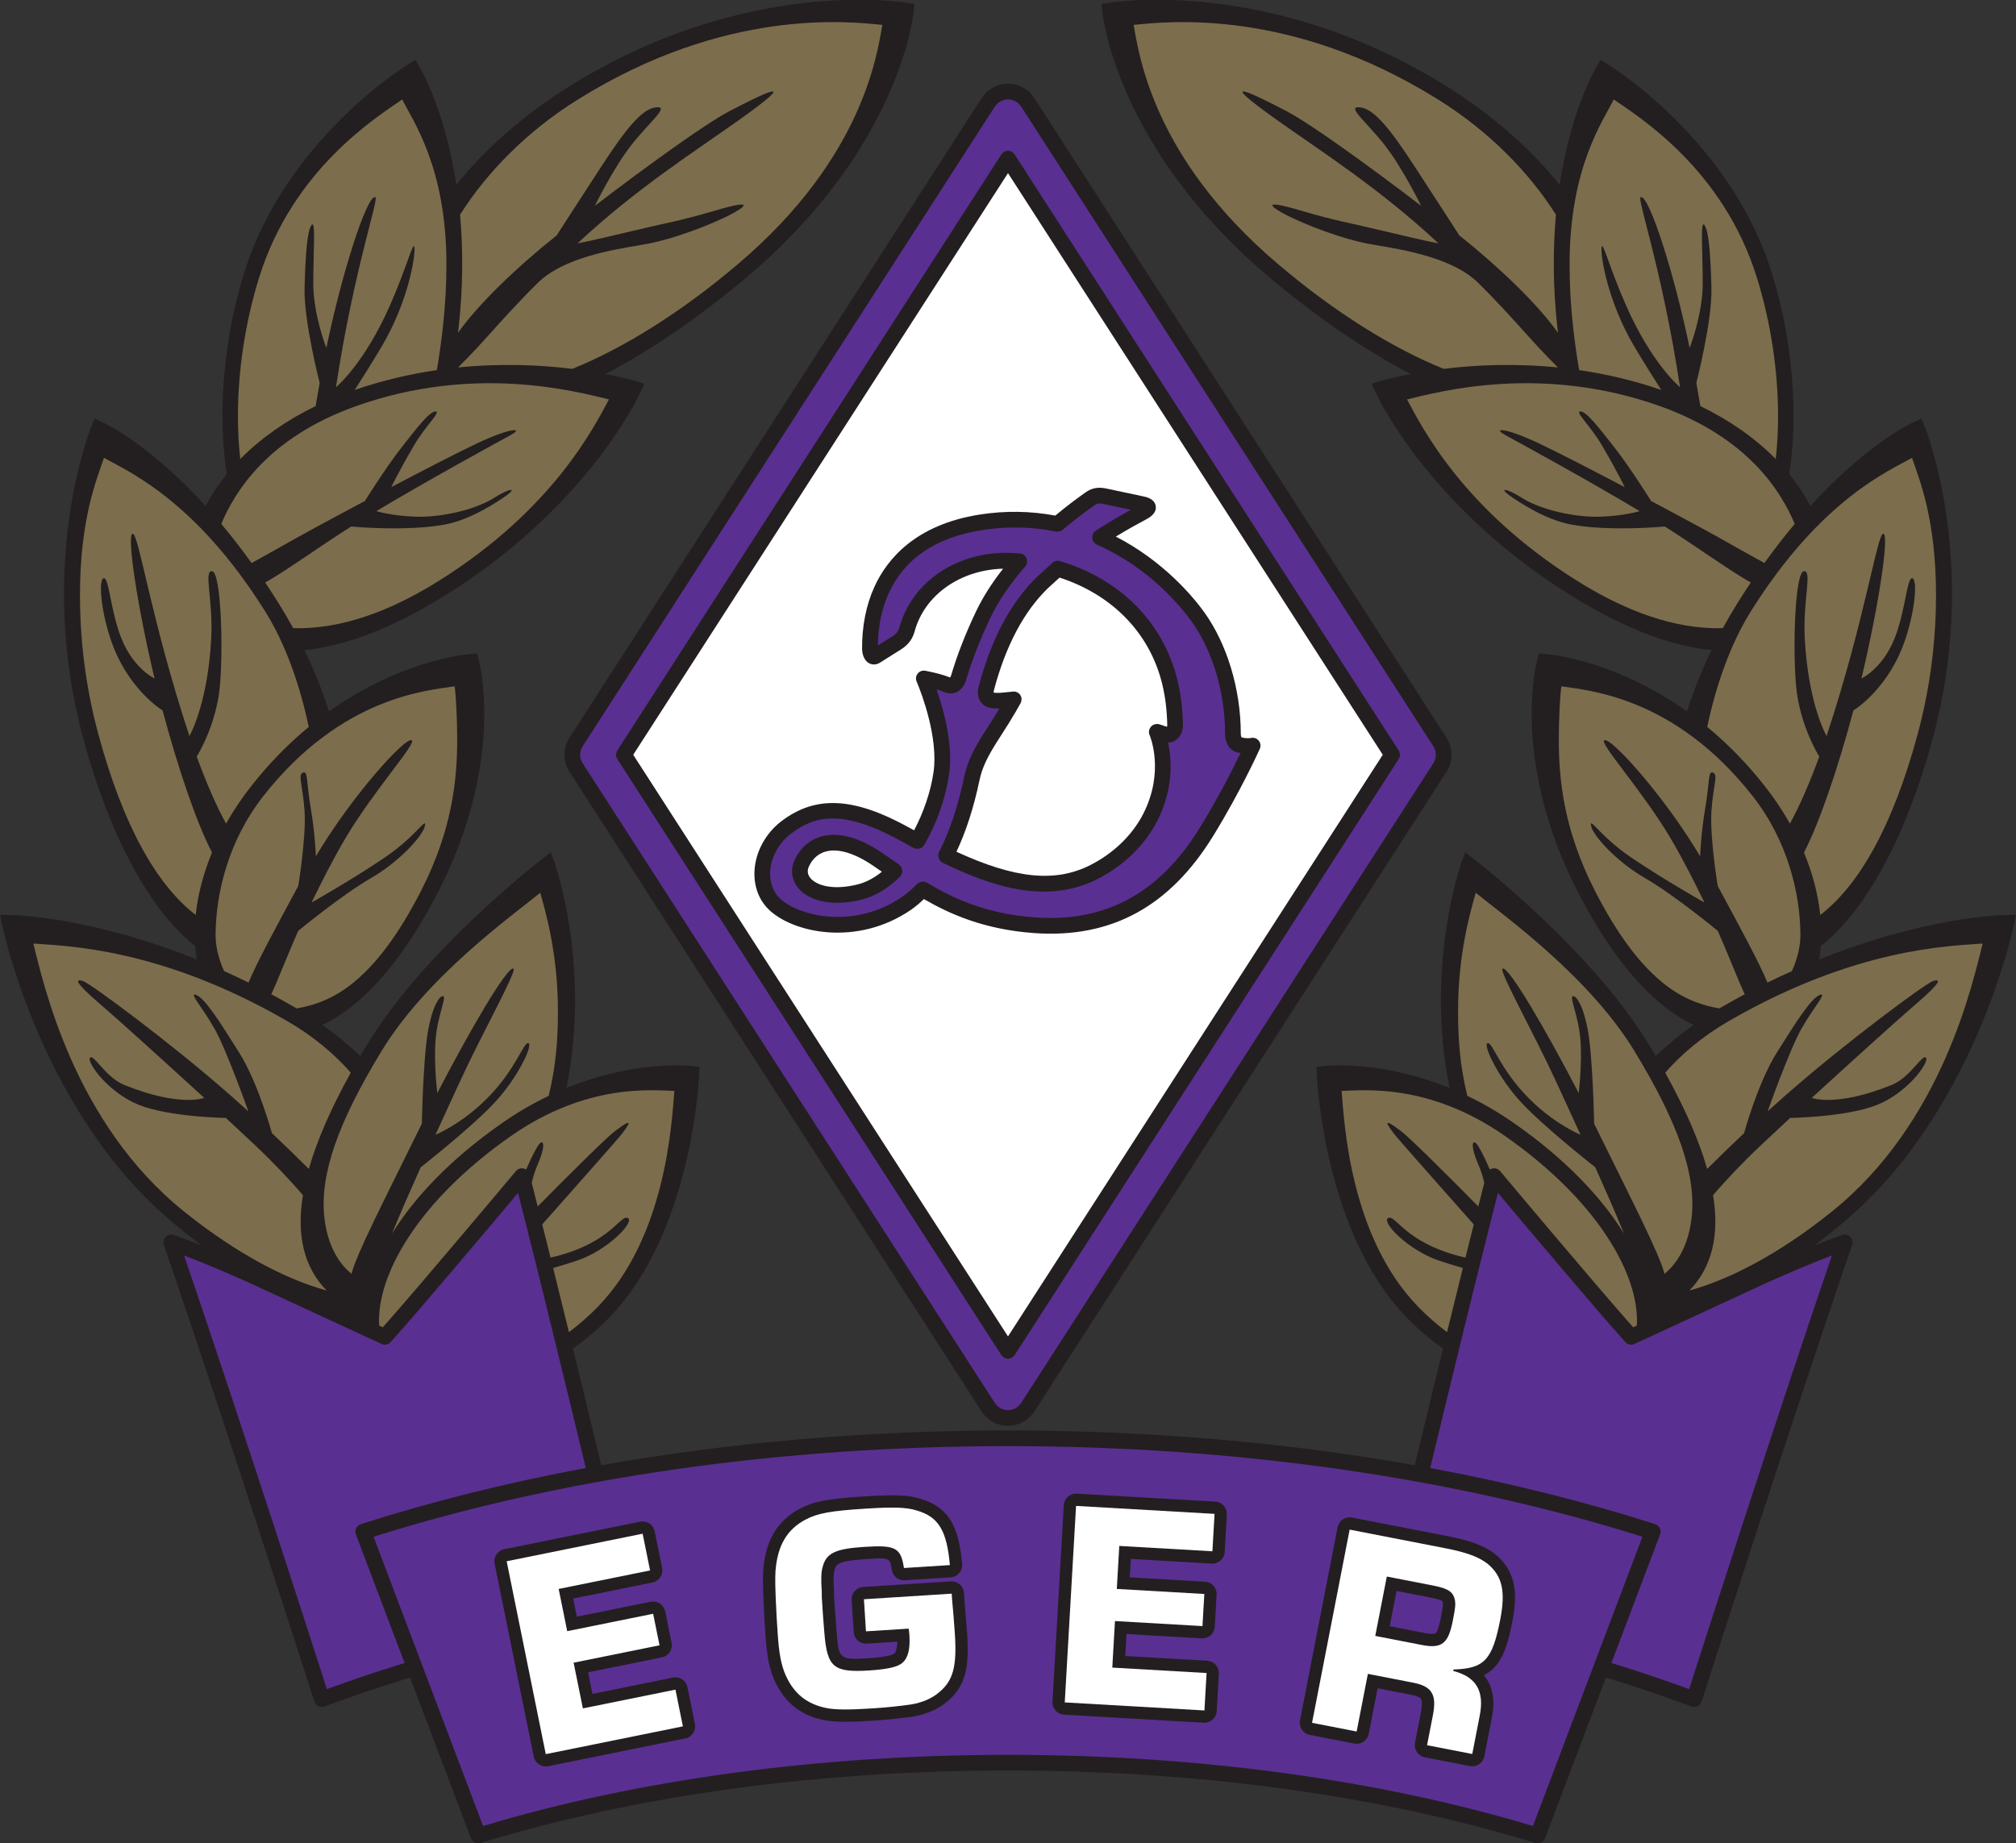
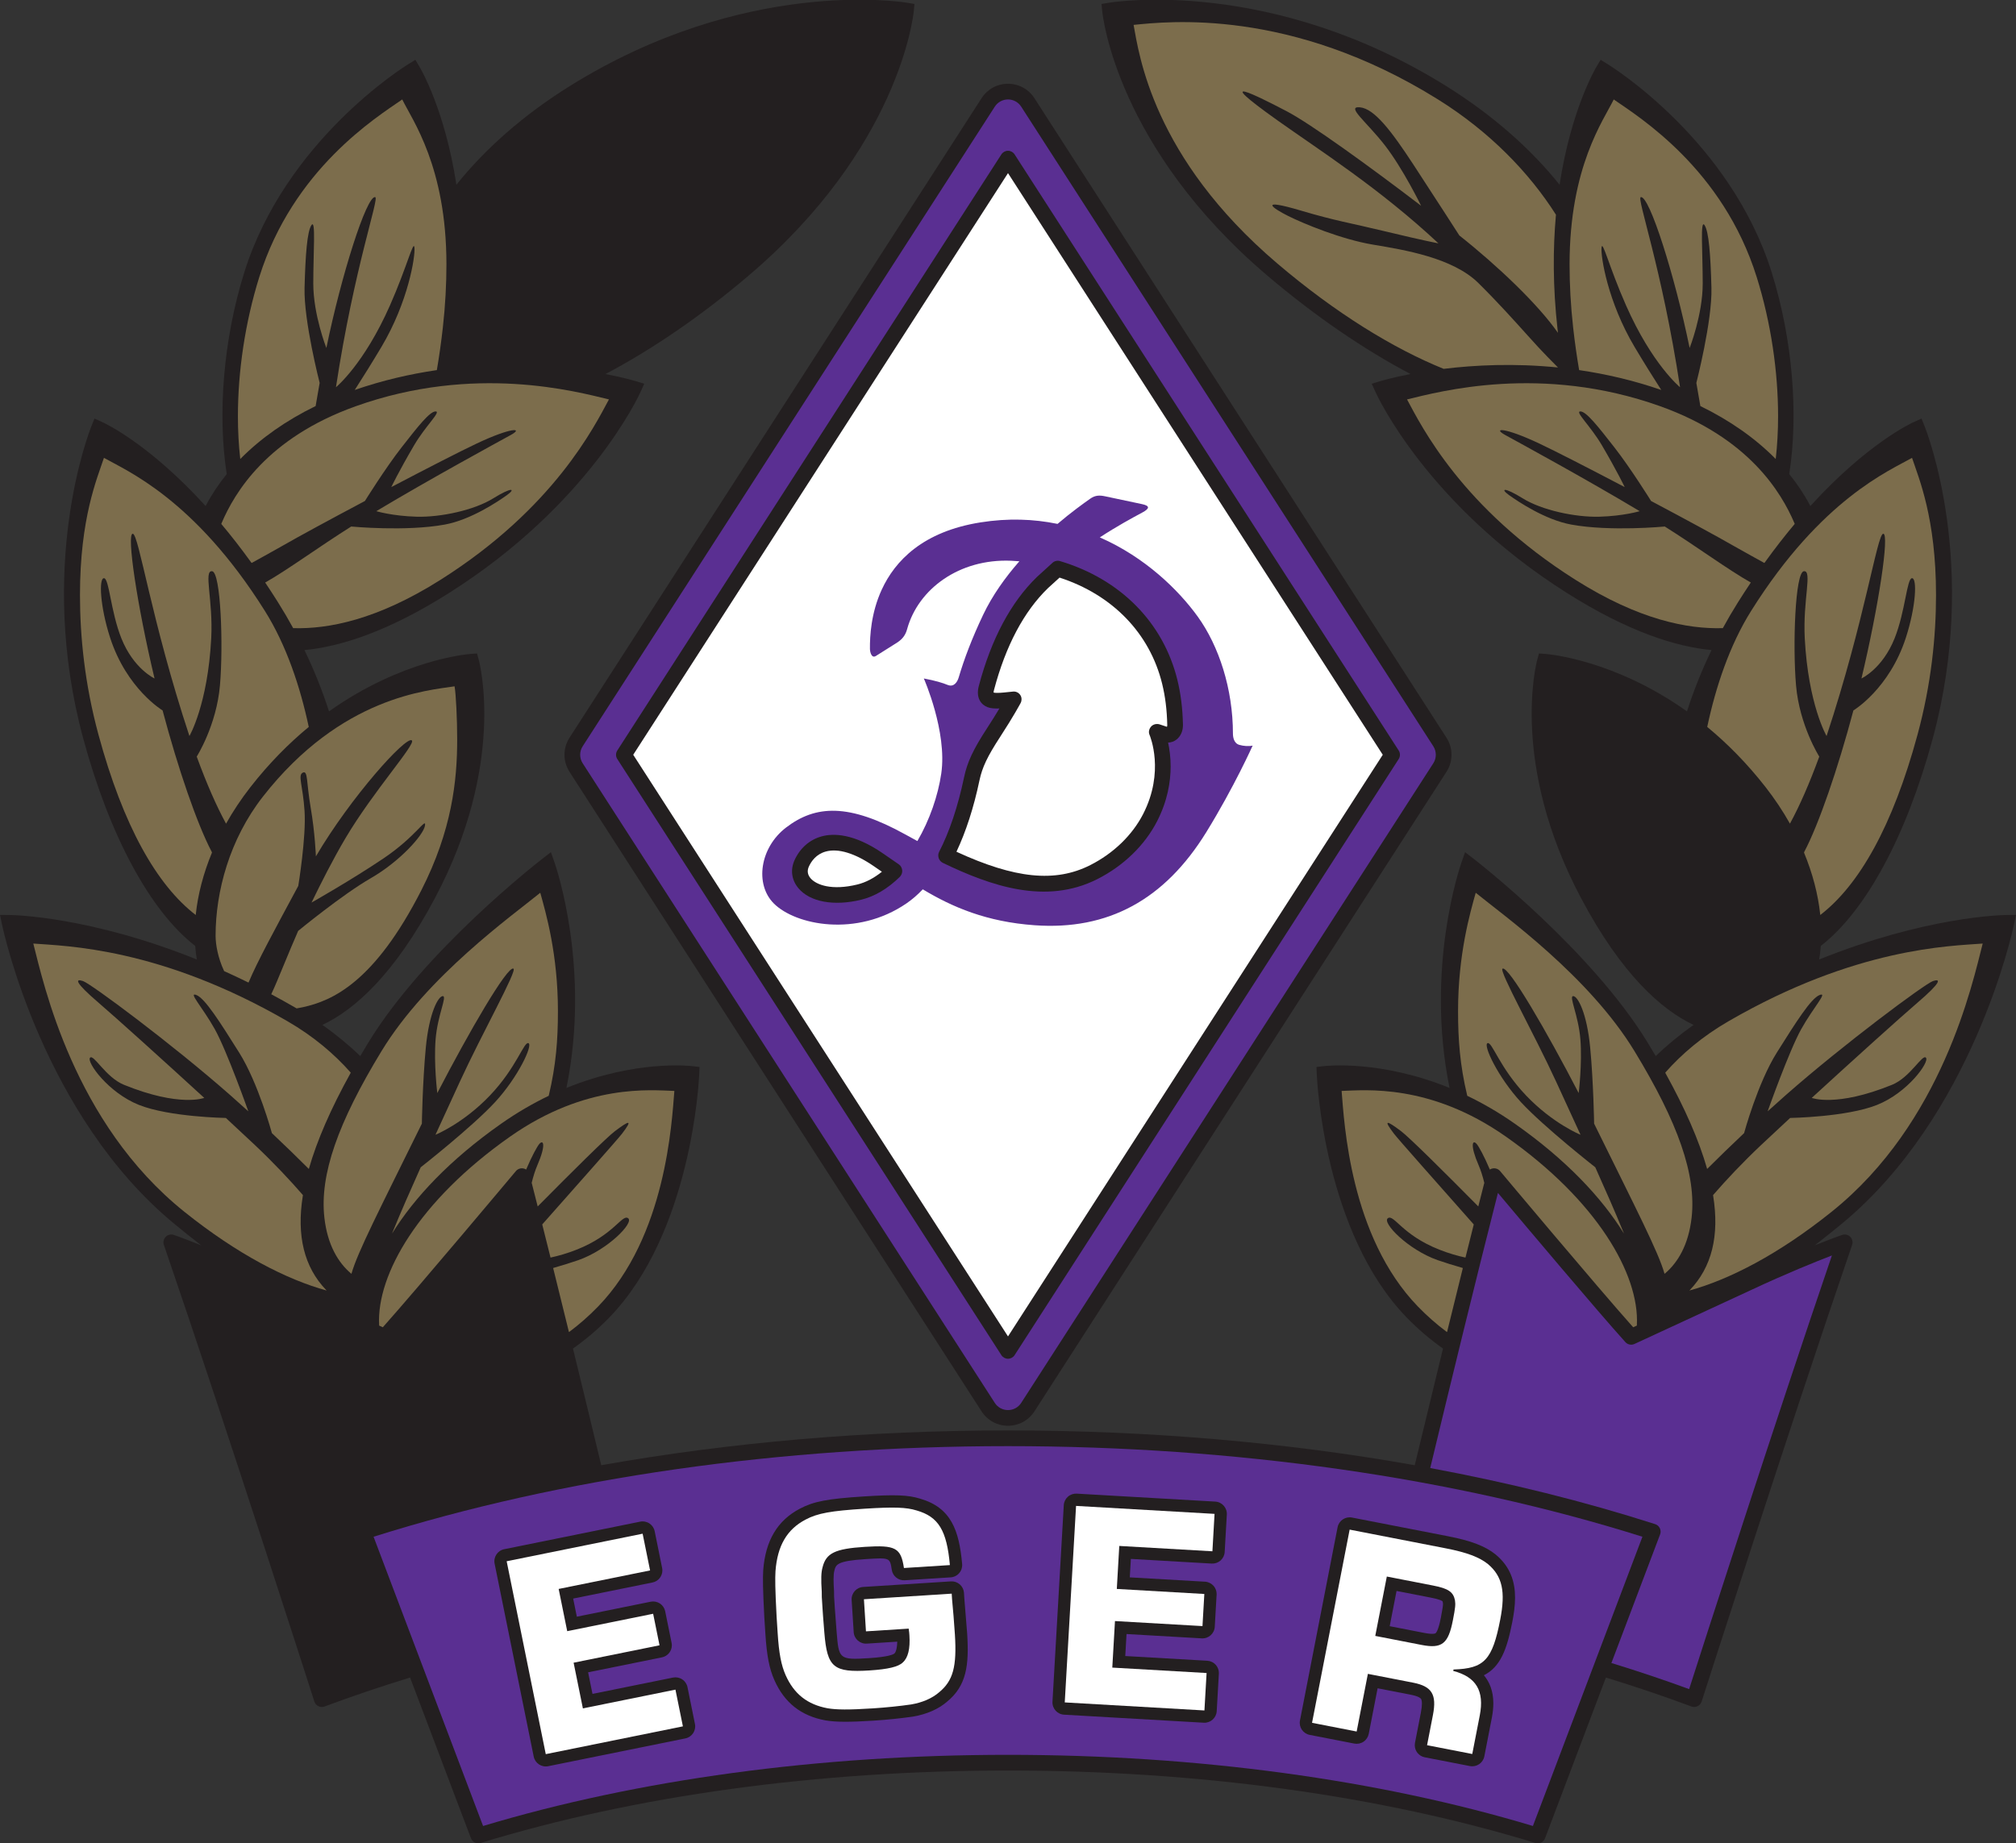
<svg xmlns="http://www.w3.org/2000/svg" width="540.86pt" height="494.56pt" viewBox="0 0 540.86 494.56" version="1.1">
  <rect x="0" y="0" width="540.86" height="494.56" fill="#333333" stroke="none" />
  <defs>
    <clipPath id="clip1">
-       <path d="M 0 0 L 540.859 0 L 540.859 494.559 L 0 494.559 Z M 0 0 " />
+       <path d="M 0 0 L 540.859 0 L 540.859 494.559 L 0 494.559 M 0 0 " />
    </clipPath>
  </defs>
  <g id="surface1">
    <g clip-path="url(#clip1)" clip-rule="nonzero">
      <path style=" stroke:none;fill-rule:nonzero;fill:rgb(13.699%,12.199%,12.5%);fill-opacity:1;" d="M 430.84 450.164 C 438.715 452.578 446.371 455.168 453.781 457.93 C 454.32 458.129 454.918 458.102 455.438 457.848 C 455.953 457.598 456.348 457.145 456.523 456.598 C 456.754 455.875 479.723 384.117 496.895 334.059 C 497.156 333.297 496.957 332.449 496.387 331.883 C 495.812 331.316 494.969 331.121 494.207 331.387 C 494.152 331.406 491.418 332.367 486.871 334.18 L 487.16 333.953 C 489.398 332.227 491.695 330.391 494.055 328.445 C 529.203 299.457 539.883 250.16 540.32 248.078 L 540.859 245.516 L 538.238 245.539 C 537.148 245.551 516.746 245.926 488.047 257.477 L 488.074 257.332 C 488.262 256.184 488.398 255.016 488.488 253.828 L 488.621 253.73 C 500.539 244.422 511.41 224.43 518.512 198.219 C 531.066 151.902 516.938 115.867 516.328 114.355 L 515.512 112.324 L 513.516 113.219 C 512.832 113.523 501.004 118.961 485.688 135.793 L 485.609 135.641 C 484.078 132.719 482.211 129.902 480.031 127.223 L 480.047 127.074 C 482.504 111.281 480.984 91.184 475.316 73.094 C 464.262 37.797 432.582 17.996 431.238 17.172 L 429.422 16.055 L 428.328 17.887 C 427.914 18.574 421.492 29.586 418.441 49.379 L 418.41 49.578 C 410.668 39.887 400.336 30.797 388.078 23.148 C 341.258 -6.07 299.23 0.449 297.465 0.742 L 295.516 1.062 L 295.711 3.027 C 295.859 4.512 299.77 39.719 339.965 73.922 C 352.777 84.82 366.078 93.875 378.43 100.375 L 378.273 100.398 C 373.566 101.312 370.715 102.156 370.309 102.277 L 368.016 102.977 L 369.004 105.16 C 369.559 106.391 383.023 135.496 420.383 159.125 C 436.898 169.57 449.672 173.547 459.18 174.445 L 459.129 174.547 C 456.527 179.945 454.34 185.438 452.586 190.902 L 452.508 190.844 C 433.121 177.078 415.609 175.559 414.617 175.48 L 412.879 175.352 L 412.422 177.031 C 412.117 178.16 405.16 205.094 424.098 240.867 C 435.105 261.668 445.852 270.953 454.176 274.941 L 454.375 275.027 C 450.555 277.719 447.184 280.523 444.203 283.387 L 444.148 283.297 C 443.488 282.172 442.809 281.035 442.109 279.887 C 427.051 255.141 396.656 231.461 395.371 230.465 L 393.059 228.676 L 392.094 231.43 C 391.656 232.68 382.367 259.812 388.871 291.82 L 388.867 291.938 C 370.43 284.43 355.91 286 355.125 286.094 L 353.184 286.32 L 353.27 288.273 C 353.34 289.996 355.309 330.754 377.375 353.531 C 380.504 356.758 383.785 359.523 387.137 361.879 L 387.098 362.031 C 384.477 372.758 381.926 383.312 379.578 393.074 L 379.551 393.188 C 344.965 387.031 308.113 383.852 270.43 383.852 C 232.746 383.852 195.891 387.035 161.301 393.188 L 161.277 393.07 C 158.934 383.309 156.379 372.754 153.758 362.031 L 153.723 361.879 C 157.07 359.523 160.355 356.758 163.48 353.531 C 185.547 330.754 187.516 289.996 187.59 288.273 L 187.672 286.32 L 185.734 286.094 C 184.949 286 170.426 284.43 151.988 291.938 L 151.988 291.82 C 158.488 259.812 149.203 232.68 148.766 231.43 L 147.797 228.676 L 145.488 230.465 C 144.203 231.461 113.805 255.141 98.746 279.887 C 98.047 281.035 97.371 282.172 96.711 283.297 L 96.656 283.387 C 93.676 280.523 90.305 277.719 86.484 275.027 L 86.684 274.941 C 95.004 270.953 105.754 261.668 116.762 240.867 C 135.695 205.094 128.738 178.16 128.434 177.031 L 127.98 175.352 L 126.242 175.48 C 125.25 175.559 107.734 177.078 88.352 190.844 L 88.27 190.902 C 86.52 185.438 84.328 179.945 81.727 174.547 L 81.68 174.445 C 91.188 173.547 103.961 169.57 120.473 159.125 C 157.832 135.496 171.301 106.391 171.855 105.16 L 172.844 102.977 L 170.547 102.277 C 170.145 102.156 167.289 101.312 162.586 100.398 L 162.43 100.375 C 174.781 93.875 188.082 84.82 200.891 73.922 C 241.09 39.719 245 4.512 245.145 3.027 L 245.34 1.062 L 243.395 0.742 C 241.629 0.449 199.602 -6.07 152.781 23.148 C 140.523 30.797 130.188 39.887 122.445 49.578 L 122.414 49.379 C 119.363 29.586 112.941 18.574 112.531 17.887 L 111.438 16.055 L 109.621 17.172 C 108.277 17.996 76.594 37.797 65.539 73.094 C 59.875 91.184 58.355 111.281 60.812 127.074 L 60.828 127.223 C 58.648 129.902 56.777 132.719 55.246 135.641 L 55.168 135.793 C 39.855 118.961 28.023 113.523 27.34 113.219 L 25.344 112.324 L 24.531 114.355 C 23.922 115.867 9.793 151.902 22.344 198.219 C 29.449 224.43 40.32 244.422 52.238 253.73 L 52.367 253.828 C 52.457 255.016 52.598 256.184 52.785 257.332 L 52.812 257.477 C 24.113 245.926 3.707 245.551 2.621 245.539 L 0 245.516 L 0.539 248.078 C 0.977 250.16 11.652 299.457 46.805 328.445 C 49.164 330.391 51.457 332.227 53.695 333.953 L 53.988 334.18 C 49.441 332.367 46.707 331.406 46.652 331.387 C 45.891 331.121 45.043 331.316 44.473 331.883 C 43.898 332.449 43.703 333.297 43.965 334.059 C 61.133 384.117 84.105 455.875 84.336 456.598 C 84.512 457.145 84.902 457.598 85.422 457.848 C 85.938 458.102 86.539 458.129 87.078 457.93 C 94.445 455.184 102.059 452.605 109.891 450.203 L 110.023 450.168 L 126.348 493.293 C 126.738 494.332 127.871 494.887 128.934 494.559 C 170.434 481.836 219.363 475.113 270.43 475.113 C 321.496 475.113 370.422 481.836 411.926 494.559 C 412.984 494.887 414.117 494.332 414.512 493.293 L 430.754 450.379 L 430.84 450.164 " />
    </g>
    <path style=" stroke:none;fill-rule:nonzero;fill:rgb(35.3%,18.399%,57.3%);fill-opacity:1;" d="M 270.43 388.066 C 331.457 388.066 390.23 396.492 440.637 412.379 C 439.148 416.312 412.527 486.637 411.254 489.996 C 369.766 477.52 321.145 470.902 270.43 470.902 C 219.715 470.902 171.094 477.52 129.602 489.996 C 128.332 486.637 101.711 416.312 100.223 412.379 C 150.629 396.492 209.398 388.066 270.43 388.066 " />
    <path style=" stroke:none;fill-rule:nonzero;fill:rgb(35.3%,18.399%,57.3%);fill-opacity:1;" d="M 265.117 27.48 L 154.551 199.117 C 153.211 201.203 153.211 203.879 154.551 205.961 L 265.117 377.602 C 266.281 379.406 268.281 380.496 270.43 380.496 C 272.578 380.496 274.578 379.406 275.738 377.602 L 386.305 205.961 C 387.645 203.879 387.645 201.203 386.305 199.117 L 275.738 27.48 C 274.578 25.676 272.578 24.582 270.43 24.582 C 268.281 24.582 266.281 25.676 265.117 27.48 " />
    <path style=" stroke:none;fill-rule:nonzero;fill:rgb(13.699%,12.199%,12.5%);fill-opacity:1;" d="M 263.348 26.34 L 152.781 197.977 C 150.996 200.75 150.996 204.332 152.781 207.102 L 263.344 378.742 C 264.902 381.16 267.551 382.602 270.43 382.602 C 273.305 382.602 275.953 381.16 277.512 378.742 L 388.074 207.102 C 389.859 204.332 389.859 200.75 388.074 197.977 L 277.512 26.34 C 275.953 23.922 273.305 22.477 270.43 22.477 C 267.551 22.477 264.906 23.922 263.348 26.34 M 270.43 26.688 C 271.867 26.688 273.191 27.41 273.969 28.621 L 384.535 200.258 C 385.426 201.645 385.426 203.434 384.535 204.82 L 273.969 376.461 C 273.191 377.668 271.867 378.391 270.43 378.391 C 268.988 378.391 267.664 377.668 266.887 376.461 L 156.324 204.82 C 155.875 204.129 155.652 203.336 155.652 202.539 C 155.652 201.746 155.875 200.949 156.324 200.258 C 156.324 200.258 266.887 28.621 266.887 28.621 C 267.664 27.41 268.988 26.688 270.43 26.688 " />
    <path style=" stroke:none;fill-rule:nonzero;fill:rgb(100%,100%,100%);fill-opacity:1;" d="M 270.43 42.566 C 279.852 57.199 369.453 196.289 373.477 202.539 C 369.453 208.789 279.852 347.879 270.43 362.512 C 261.004 347.879 171.406 208.789 167.379 202.539 C 171.406 196.289 261.004 57.199 270.43 42.566 " />
    <path style=" stroke:none;fill-rule:nonzero;fill:rgb(13.699%,12.199%,12.5%);fill-opacity:1;" d="M 268.656 41.426 L 165.609 201.398 C 165.16 202.094 165.16 202.984 165.609 203.68 L 268.656 363.652 C 269.047 364.254 269.711 364.617 270.43 364.617 C 271.145 364.617 271.812 364.254 272.199 363.652 L 375.25 203.68 C 375.695 202.984 375.695 202.094 375.25 201.398 L 272.199 41.426 C 271.812 40.824 271.145 40.461 270.43 40.461 C 269.711 40.461 269.047 40.824 268.656 41.426 M 218.516 127.043 C 218.516 127.043 267.117 51.598 270.43 46.457 C 273.738 51.598 369.547 200.324 370.973 202.539 C 369.547 204.754 273.738 353.484 270.43 358.621 C 267.117 353.484 171.309 204.754 169.883 202.539 C 171.309 200.324 218.516 127.043 218.516 127.043 " />
    <path style=" stroke:none;fill-rule:nonzero;fill:rgb(35.3%,18.399%,57.3%);fill-opacity:1;" d="M 306.461 137.535 C 303.809 138.953 299.68 141.191 295.062 144.207 L 295.195 144.266 C 307.203 149.555 316.117 158.242 321.324 165.449 C 327.043 173.371 330.773 184.91 330.777 196.863 C 330.777 197.703 330.977 199.441 332.477 199.879 C 333.555 200.195 334.973 200.324 336.066 200.082 C 336.066 200.082 331.152 211.078 323.664 223.25 C 312.43 241.5 297.219 249.691 277.566 248.285 C 264.684 247.367 255.52 243.43 247.574 238.652 L 247.469 238.746 C 246.145 240.141 244.711 241.379 243.168 242.438 C 229.828 251.562 213.449 248.289 207.598 242.438 C 202.453 237.289 203.855 227.461 210.875 222.078 C 218.809 215.996 227.723 215.527 242.934 223.949 C 243.961 224.52 244.977 225.074 245.98 225.617 L 246.125 225.684 C 249.402 220.062 251.66 213.523 252.527 207.57 C 254.164 196.34 247.848 182.066 247.848 182.066 C 250.969 182.648 252.957 183.27 254.215 183.789 C 255.973 184.516 256.875 182.906 257.203 181.793 C 258.668 176.848 260.723 171.379 263.758 164.984 C 266.238 159.766 269.695 154.949 273.398 150.715 L 273.477 150.617 C 272.73 150.551 271.984 150.504 271.246 150.473 C 257.273 149.898 246.336 158.109 243.379 168.777 C 243.051 169.957 242.488 171.297 240.633 172.469 L 234.992 176.023 C 233.836 176.77 233.398 174.988 233.391 174.113 C 233.355 170.656 233.695 164.477 236.535 158.273 C 240.113 150.465 247.609 142.629 263.059 140.18 C 270.465 139.004 277.328 139.281 283.59 140.559 L 283.73 140.578 C 287.441 137.41 290.672 135.109 292.508 133.809 C 293.82 132.879 294.996 132.867 296.477 133.18 L 306.359 135.273 C 308.57 135.734 308.445 136.473 306.461 137.535 M 283.738 152.629 C 282.355 153.809 280.992 155.039 279.672 156.324 C 273.043 162.762 267.949 172.113 264.633 184.621 C 264.312 185.824 264.285 187.27 265.691 187.797 C 267.203 188.367 270.184 187.816 271.949 187.68 C 271.949 187.68 270.078 191.191 266.566 196.574 C 263.059 201.953 261.523 205.156 260.719 208.973 C 259.203 216.16 257 223.418 253.797 229.609 L 253.895 229.668 C 269.164 237.012 281.863 239.91 293.477 234.012 C 299.449 230.98 305.121 226.094 308.547 219.426 C 314.965 206.941 310.324 196.34 310.324 196.34 C 311.199 196.703 311.996 196.953 312.684 197.125 C 314.211 197.508 315.297 196.223 315.262 194.531 C 315.184 190.758 314.785 186.891 313.836 183 C 309.742 166.266 297.113 156.574 283.781 152.586 L 283.738 152.629 M 239.996 233.719 C 238.551 232.723 237.117 231.727 235.68 230.734 C 224.445 223.016 217.598 226.148 215.086 231.672 C 212.746 236.82 219.066 242.203 230.531 239.395 C 233.945 238.559 237.105 236.562 239.91 233.82 L 239.996 233.719 " />
-     <path style=" stroke:none;fill-rule:nonzero;fill:rgb(13.699%,12.199%,12.5%);fill-opacity:1;" d="M 291.289 132.09 C 289.758 133.176 286.66 135.391 283.113 138.359 C 276.48 137.117 269.633 137.004 262.727 138.098 C 245.559 140.82 237.965 150.098 234.621 157.398 C 232.379 162.285 231.227 168.074 231.285 174.137 C 231.289 174.609 231.398 177.023 233.172 177.98 C 234.098 178.477 235.176 178.41 236.133 177.793 L 241.758 174.25 C 244.215 172.695 244.996 170.809 245.406 169.34 C 248.121 159.555 257.715 152.91 269.109 152.609 C 266.105 156.438 263.66 160.281 261.855 164.078 C 258.984 170.129 256.801 175.727 255.184 181.195 C 255.078 181.547 254.965 181.691 254.883 181.797 C 253.152 181.105 250.953 180.504 248.234 179.996 C 247.465 179.852 246.684 180.145 246.195 180.758 C 245.895 181.137 245.742 181.598 245.742 182.066 C 245.742 182.352 245.801 182.645 245.922 182.914 C 245.977 183.039 250.691 193.848 250.691 203.609 C 250.691 204.852 250.617 206.082 250.441 207.266 C 249.691 212.418 247.797 217.953 245.242 222.812 C 244.578 222.449 243.953 222.109 243.953 222.109 C 229.066 213.863 218.793 213.355 209.594 220.406 C 205.438 223.594 202.762 228.473 202.434 233.457 C 202.164 237.566 203.469 241.285 206.109 243.926 C 212.52 250.34 229.828 254.113 244.355 244.176 C 245.578 243.34 246.742 242.34 247.875 241.262 C 254.574 245.148 263.855 249.418 277.414 250.387 C 298.055 251.863 313.77 243.344 325.457 224.352 C 332.934 212.207 337.938 201.055 337.988 200.941 C 338.312 200.215 338.199 199.367 337.695 198.75 C 337.191 198.133 336.387 197.855 335.609 198.027 C 334.953 198.172 333.91 198.102 333.07 197.859 C 333.02 197.797 332.883 197.422 332.883 196.863 C 332.879 184.961 329.195 172.758 323.031 164.219 C 320.098 160.156 312.16 150.574 299.359 143.992 C 302.77 141.906 305.699 140.332 307.453 139.395 C 308.199 138.996 310.094 137.98 310.094 136.195 C 310.094 136.07 310.082 135.945 310.062 135.816 C 309.777 133.832 307.527 133.363 306.789 133.215 L 296.91 131.117 C 295.293 130.777 293.359 130.625 291.289 132.09 M 285.098 142.18 C 288.824 139 292.137 136.656 293.727 135.527 C 294.391 135.055 294.887 134.996 296.039 135.238 C 296.039 135.238 300.594 136.203 303.395 136.801 C 300.957 138.129 297.59 140.039 293.91 142.445 C 293.32 142.832 293.023 143.508 293.023 144.207 C 293.023 144.273 293.023 144.344 293.031 144.41 C 293.094 145.18 293.641 145.883 294.344 146.191 C 308.203 152.293 316.633 162.555 319.617 166.684 C 325.285 174.531 328.668 185.816 328.668 196.863 C 328.668 199.43 329.871 201.312 331.887 201.902 C 332.188 201.988 332.508 201.973 332.82 202.035 C 330.906 206.023 327.008 213.797 321.871 222.145 C 311.082 239.676 296.641 247.539 277.715 246.188 C 264.109 245.215 255.039 240.688 248.66 236.848 C 247.812 236.34 246.621 236.578 245.941 237.293 C 244.691 238.609 243.359 239.754 241.977 240.699 C 228.875 249.664 213.832 245.691 209.09 240.949 C 207.316 239.18 206.449 236.613 206.637 233.734 C 206.887 229.941 208.949 226.207 212.156 223.75 C 218.719 218.719 226.289 217.141 241.914 225.793 L 244.98 227.473 L 245.219 227.586 C 246.207 228.059 247.395 227.691 247.945 226.746 C 251.312 220.973 253.68 214.27 254.609 207.875 C 254.816 206.477 254.906 205.043 254.906 203.602 C 254.906 196.52 252.762 189.273 251.242 185.004 C 252.219 185.277 252.922 185.531 253.41 185.734 C 254.832 186.324 255.973 186.047 256.676 185.711 C 258.262 184.953 258.953 183.305 259.223 182.391 C 260.777 177.137 262.883 171.734 265.66 165.887 C 267.816 161.352 270.953 156.711 274.984 152.098 C 275.512 151.496 275.715 150.598 275.406 149.855 C 275.098 149.117 274.457 148.57 273.66 148.52 L 271.332 148.371 C 257.082 147.785 244.75 155.945 241.348 168.215 C 241.113 169.055 240.801 169.871 239.508 170.688 C 239.508 170.688 237.168 172.164 235.516 173.203 C 235.578 168.09 236.574 163.242 238.449 159.152 C 242.691 149.895 251.082 144.211 263.387 142.258 C 270.105 141.195 276.758 141.316 283.172 142.621 C 283.805 142.754 284.605 142.598 285.098 142.18 M 305.465 135.68 L 305.465 135.68 M 336.523 202.141 C 336.367 202.172 336.211 202.188 336.055 202.188 C 336.203 202.164 336.379 202.172 336.523 202.141 " />
    <path style=" stroke:none;fill-rule:nonzero;fill:rgb(13.699%,12.199%,12.5%);fill-opacity:1;" d="M 282.371 151.023 L 278.203 154.816 C 271.188 161.629 265.938 171.477 262.598 184.082 C 261.746 187.305 263.254 189.133 264.949 189.77 C 265.867 190.113 266.977 190.156 268.121 190.113 C 267.273 191.535 266.168 193.328 264.805 195.422 C 261.113 201.082 259.504 204.516 258.656 208.539 C 256.984 216.48 254.719 223.242 251.926 228.641 C 251.785 228.914 251.719 229.223 251.719 229.531 C 251.719 229.793 251.766 230.059 251.848 230.305 C 252.027 230.848 252.469 231.32 252.984 231.566 C 265.672 237.668 280.523 242.953 294.43 235.891 C 301.434 232.336 307.113 226.828 310.422 220.387 C 313.227 214.926 314.062 209.812 314.062 205.652 C 314.062 203.109 313.746 200.961 313.383 199.273 C 314.211 199.238 314.996 198.973 315.664 198.441 C 316.75 197.574 317.367 196.184 317.367 194.613 C 317.367 194.57 317.367 194.527 317.367 194.484 C 317.273 190.133 316.789 186.211 315.883 182.5 C 312.105 167.066 300.625 155.426 284.387 150.566 C 283.68 150.355 282.918 150.527 282.371 151.023 M 266.672 185.16 C 269.809 173.305 274.68 164.109 281.141 157.836 C 281.141 157.836 283.098 156.055 284.262 154.996 C 298.441 159.605 308.465 169.91 311.789 183.504 C 312.625 186.91 313.07 190.531 313.156 194.574 C 313.156 194.586 313.156 194.598 313.156 194.609 C 313.156 194.871 313.098 194.957 313.059 195.031 C 312.652 194.902 311.137 194.395 311.137 194.395 C 310.348 194.133 309.41 194.332 308.848 194.941 C 308.289 195.555 308.066 196.414 308.395 197.176 C 308.562 197.574 312.523 207.086 306.676 218.461 C 303.766 224.121 298.742 228.98 292.523 232.137 C 283.129 236.906 272.262 235.789 256.602 228.562 C 259.129 223.191 261.223 216.801 262.777 209.406 C 263.516 205.906 264.918 202.961 268.332 197.723 C 271.852 192.324 273.73 188.82 273.809 188.672 C 273.98 188.352 274.066 187.996 274.066 187.645 C 274.066 187.242 273.953 186.848 273.723 186.504 C 273.289 185.859 272.562 185.504 271.789 185.582 L 270.363 185.727 C 269.203 185.855 267.336 186.055 266.562 185.844 C 266.566 185.699 266.586 185.48 266.672 185.16 " />
    <path style=" stroke:none;fill-rule:nonzero;fill:rgb(13.699%,12.199%,12.5%);fill-opacity:1;" d="M 220.391 224.453 C 217.191 225.34 214.629 227.598 213.172 230.801 C 211.996 233.391 212.359 236.129 214.176 238.316 C 217.258 242.035 223.719 243.23 231.031 241.441 C 234.656 240.555 238.137 238.496 241.383 235.328 C 241.832 234.891 242.105 234.219 242.051 233.59 C 241.996 232.965 241.707 232.34 241.188 231.98 L 236.871 229 C 229.059 223.629 223.594 223.562 220.391 224.453 M 217.418 235.629 C 216.641 234.691 216.5 233.652 217.004 232.543 C 217.664 231.094 218.984 229.215 221.516 228.512 C 224.875 227.578 229.363 228.945 234.484 232.473 C 234.484 232.473 236.59 233.926 236.598 233.93 C 234.465 235.645 232.266 236.801 230.031 237.348 C 223.168 239.031 218.945 237.473 217.418 235.629 " />
    <path style=" stroke:none;fill-rule:nonzero;fill:rgb(13.699%,12.199%,12.5%);fill-opacity:1;" d="M 358.852 409.84 L 348.762 461.684 C 348.414 463.473 349.582 465.203 351.371 465.551 L 363.34 467.883 C 364.199 468.047 365.09 467.867 365.812 467.379 C 366.539 466.891 367.039 466.133 367.211 465.273 C 367.211 465.273 368.801 457.094 369.59 453.043 C 373.066 453.723 378.477 454.773 378.477 454.773 C 380.566 455.18 381.102 455.684 381.234 455.879 C 381.328 456.02 381.477 456.367 381.477 457.172 C 381.477 457.73 381.406 458.516 381.191 459.605 L 379.617 467.688 C 379.578 467.902 379.559 468.113 379.559 468.32 C 379.559 469.871 380.652 471.25 382.227 471.559 L 394.352 473.918 C 395.211 474.086 396.102 473.902 396.828 473.414 C 397.551 472.926 398.055 472.168 398.223 471.309 L 400.234 460.973 C 400.508 459.559 400.637 458.266 400.637 457.078 C 400.637 453.773 399.613 451.363 398.105 449.551 C 402.488 447.305 404.254 442.793 405.723 435.258 C 406.148 433.078 406.465 430.875 406.465 428.719 C 406.465 424.523 405.262 420.5 401.297 417.176 C 398.508 414.914 394.699 413.453 388.527 412.254 L 362.719 407.23 C 360.93 406.883 359.199 408.051 358.852 409.84 M 374.672 426.926 C 378.215 427.617 383.867 428.719 383.867 428.719 C 386.453 429.219 386.926 429.621 386.996 429.695 C 386.996 429.695 387.051 429.789 387.105 430.078 C 387.121 430.188 387.133 430.293 387.133 430.441 C 387.133 430.887 387.023 431.723 386.543 434.188 C 385.891 437.543 385.277 438.18 385.109 438.297 C 385.016 438.359 384.438 438.641 382.027 438.172 C 382.027 438.172 376.371 437.074 372.832 436.383 C 373.426 433.32 374.074 429.988 374.672 426.926 " />
    <path style=" stroke:none;fill-rule:nonzero;fill:rgb(100%,100%,100%);fill-opacity:1;" d="M 362.09 410.469 L 387.895 415.492 C 393.57 416.594 396.945 417.898 399.176 419.703 C 403.059 422.961 403.953 427.086 402.484 434.625 C 400.383 445.43 398.234 447.754 389.961 448 L 389.883 448.387 C 396.023 449.988 398.281 453.734 396.996 460.34 L 394.984 470.68 L 382.859 468.32 L 384.43 460.234 C 385.504 454.715 384.16 452.52 379.105 451.535 L 366.98 449.176 L 363.969 464.645 L 352 462.312 L 362.09 410.469 M 381.398 441.414 C 386.84 442.473 388.555 441.113 389.781 434.816 C 390.445 431.395 390.52 430.602 390.344 429.441 C 389.898 427.176 388.539 426.266 384.5 425.48 L 372.062 423.059 L 368.961 438.992 L 381.398 441.414 " />
    <path style=" stroke:none;fill-rule:nonzero;fill:rgb(48.599%,42.699%,29.799%);fill-opacity:1;" d="M 87.641 346.312 C 76.895 343.359 63.742 336.621 49.484 325.195 C 19.688 301.324 11.676 263.867 8.934 253.199 C 17.625 253.871 42.902 254.238 77.109 274.035 C 84.125 278.094 89.68 282.832 94.086 287.82 L 94.039 287.973 C 88.754 297.516 85.039 306.047 82.883 313.594 L 82.863 313.691 C 79.816 310.645 76.457 307.379 72.945 304.07 C 72.945 304.07 69.305 290.641 64.156 282.449 C 59.008 274.262 55.031 267.941 52.691 267.008 C 50.352 266.07 54.328 270.281 57.605 276.133 C 60.883 281.984 66.625 298.223 66.625 298.223 C 65.027 296.77 63.422 295.328 61.816 293.918 C 46.141 280.109 24.379 263.965 22.27 263.262 C 20.164 262.562 19.93 263.496 26.484 269.113 C 30.832 272.84 43.883 284.605 54.797 294.617 C 54.797 294.617 48.246 297.191 33.27 291.109 C 28.32 289.098 25.078 282.684 24.145 283.855 C 23.207 285.023 29.059 293.215 37.246 296.488 C 45.438 299.766 60.598 300 60.598 300 C 63.434 302.629 66.082 305.098 68.371 307.254 C 73.477 312.074 77.793 316.695 81.266 320.691 L 81.246 320.863 C 79.52 331.633 81.609 340.031 87.5 346.176 L 87.641 346.312 " />
    <path style=" stroke:none;fill-rule:nonzero;fill:rgb(48.599%,42.699%,29.799%);fill-opacity:1;" d="M 147.211 294.055 C 143.066 296.047 138.773 298.508 134.434 301.555 C 120.73 311.176 111.145 321.375 105.18 331.02 L 105.391 330.488 C 107.445 325.461 110.078 319.453 112.867 313.242 C 112.867 313.242 126.695 302.398 132.836 295.73 C 138.98 289.062 143.016 280.461 141.785 279.934 C 140.559 279.41 138.629 286.43 131.434 293.977 C 124.238 301.523 116.828 304.512 116.828 304.512 C 119.102 299.535 121.348 294.664 123.359 290.289 C 129.324 277.305 138.805 260.453 137.75 259.93 C 136.137 259.121 125.789 276.961 117.32 293.324 C 117.32 293.324 116.34 285.375 116.867 278.883 C 117.391 272.391 120.023 267.301 118.797 267.301 C 117.566 267.301 115.109 271.863 114.234 281.164 C 113.355 290.465 113.18 301.523 113.18 301.523 C 101.914 324.414 95.891 336.062 94.293 341.805 L 94.188 341.75 C 90.699 338.793 87.859 334.043 87.031 326.793 C 85.711 315.238 90.699 301.215 102.344 282.078 C 114.629 261.891 137.457 245.68 144.945 239.57 C 146.434 244.91 149.684 256.027 149.684 271.336 C 149.684 279.059 149.164 285.836 147.246 293.91 L 147.211 294.055 " />
    <path style=" stroke:none;fill-rule:nonzero;fill:rgb(48.599%,42.699%,29.799%);fill-opacity:1;" d="M 142.633 317.438 C 143.055 315.738 143.566 314.062 144.184 312.637 C 146.523 307.254 145.824 305.617 144.652 307.02 C 144.129 307.648 142.738 310.113 141.156 313.844 L 141.023 313.77 C 140.855 313.68 140.672 313.605 140.48 313.562 C 139.711 313.391 138.898 313.656 138.398 314.266 C 138.129 314.586 112.379 345.316 102.703 356.168 C 102.508 356.078 102.172 355.922 101.715 355.711 L 101.711 355.512 C 101.031 342.043 112.281 322.254 136.855 305 C 157.281 290.66 174.715 292.559 180.922 292.746 C 180.219 301.266 178.688 331.781 160.457 350.602 C 157.984 353.152 155.414 355.395 152.789 357.359 L 152.637 357.449 C 151.297 351.977 149.941 346.484 148.594 341.055 C 148.543 340.863 148.496 340.672 148.449 340.48 L 148.41 340.262 C 150.906 339.543 153.273 338.816 155.184 338.145 C 163.141 335.336 170.16 328.082 168.52 326.91 C 166.883 325.742 164.777 331.359 154.715 335.336 C 152.199 336.328 149.836 337.008 147.699 337.465 L 147.668 337.348 C 146.945 334.441 146.223 331.562 145.508 328.719 L 145.484 328.559 C 155.418 317.32 165.703 305.754 166.883 304.215 C 169.926 300.234 168.754 300.703 165.012 303.512 C 162.75 305.207 153.332 314.57 144.262 323.738 L 144.219 323.609 C 143.699 321.551 143.184 319.516 142.672 317.512 L 142.633 317.438 " />
-     <path style=" stroke:none;fill-rule:nonzero;fill:rgb(48.599%,42.699%,29.799%);fill-opacity:1;" d="M 125.648 95.805 C 127.129 94.309 128.906 92.367 130.973 90.066 C 134.488 86.16 138.867 81.262 144.207 75.973 C 151.09 69.16 164.074 67.055 172.5 65.648 C 180.922 64.246 191.102 60.035 195.312 57.93 C 199.527 55.82 203.41 53.086 191.805 56.523 C 182.328 59.332 179.168 59.684 168.988 62.141 C 158.809 64.598 154.949 65.301 154.949 65.301 C 170.754 50.531 186.84 40.332 198.121 32.305 C 216.375 19.316 203.738 25.637 195.664 29.848 C 189.273 33.184 173.414 44.66 159.598 55.223 C 159.598 55.223 164.426 45.293 169.34 38.973 C 174.254 32.656 179.871 28.445 176.008 28.797 C 172.148 29.145 167.586 35.113 161.617 44.238 C 155.652 53.363 149.332 63.191 149.332 63.191 C 139.172 71.227 128.215 81.648 122.891 89.312 L 122.91 89.098 C 122.938 88.848 122.969 88.598 122.996 88.348 C 124.281 76.867 124.23 66.66 123.441 57.82 L 123.414 57.621 C 130.652 46.215 141.328 35.258 155.012 26.719 C 194.695 1.953 227.762 5.789 236.73 6.68 C 235.277 14.527 231.66 42.215 198.16 70.715 C 182.531 84.016 167.043 93.523 153.559 98.977 L 153.414 98.965 C 145.234 97.969 134.664 97.426 122.879 98.613 C 122.879 98.613 123.82 97.656 125.648 95.805 " />
    <path style=" stroke:none;fill-rule:nonzero;fill:rgb(48.599%,42.699%,29.799%);fill-opacity:1;" d="M 71.145 156.32 C 77.176 152.926 85.57 146.727 94.227 141.289 C 94.227 141.289 108.793 142.695 119.324 140.766 C 126.332 139.477 133.539 134.621 135.996 132.867 C 138.453 131.113 137.398 130.586 132.309 133.742 C 127.219 136.902 118.27 138.832 111.777 138.656 C 105.281 138.48 100.953 137.172 100.953 137.172 C 115.484 128.465 133.34 118.762 137.047 116.723 C 140.559 114.789 137.223 114.613 127.922 119.004 C 123.684 121 114.598 125.66 104.98 130.707 C 104.98 130.707 106.863 126.723 111.074 119.527 C 114.16 114.254 118.445 110.402 116.867 110.402 C 115.285 110.402 112.129 114.438 107.738 120.055 C 103.352 125.672 97.898 134.441 97.898 134.441 C 88.766 139.285 80.105 143.973 75.625 146.555 C 72.348 148.441 69.633 149.875 67.516 151.07 L 67.422 150.969 C 64.684 147.172 61.992 143.723 59.371 140.602 L 59.422 140.441 C 62.945 132.148 71.664 117.508 95.441 109.012 C 127.352 97.613 154.652 105.082 163.371 107.184 C 159.5 114.359 148.684 136.301 118.223 155.566 C 101.082 166.41 88.016 168.809 78.781 168.562 L 78.652 168.559 C 77.379 166.227 76.027 163.918 74.598 161.645 C 73.469 159.848 72.344 158.113 71.219 156.438 L 71.145 156.32 " />
    <path style=" stroke:none;fill-rule:nonzero;fill:rgb(48.599%,42.699%,29.799%);fill-opacity:1;" d="M 64.461 123.168 C 64.039 119.527 63.828 115.676 63.828 111.691 C 63.828 99.75 65.727 86.602 69.559 74.352 C 78.645 45.344 101.016 31.465 107.914 26.688 C 110.621 32.254 119.77 44.719 119.77 70.949 C 119.77 76.23 119.48 81.883 118.809 87.879 C 118.363 91.848 117.828 95.664 117.195 99.324 L 117.109 99.328 C 110.059 100.363 102.664 102.051 95.156 104.648 L 95.27 104.492 C 97.352 101.254 99.773 97.383 102.301 93.145 C 109.555 80.977 111.426 68.809 111.191 66.469 C 110.957 64.129 109.219 71.535 104.641 81.91 C 97.621 97.824 90.133 103.91 90.133 103.91 C 95.047 71.617 101.832 53.133 100.66 52.895 C 98.355 52.438 91.535 73.957 87.559 93.379 C 87.559 93.379 84.047 84.488 84.047 76.062 C 84.047 67.641 84.75 58.746 83.578 60.387 C 82.41 62.023 81.941 68.34 81.707 77.234 C 81.473 86.125 85.758 102.75 85.758 102.75 C 85.398 104.738 85.047 106.766 84.707 108.801 L 84.676 108.965 C 76.789 112.805 70 117.578 64.59 123.043 L 64.461 123.168 " />
    <path style=" stroke:none;fill-rule:nonzero;fill:rgb(48.599%,42.699%,29.799%);fill-opacity:1;" d="M 52.52 245.543 C 42.09 237.523 33.074 221.707 26.41 197.117 C 22.738 183.574 21.457 170.848 21.457 159.664 C 21.457 138.992 26.07 128.352 27.887 122.863 C 33.871 126.277 52.152 133.828 71.031 163.887 C 76.852 173.152 80.57 184.41 82.836 195.074 L 82.762 195.133 C 77.508 199.473 72.219 204.773 67.176 211.23 C 64.715 214.387 62.531 217.668 60.652 221.016 L 60.602 220.949 C 57.992 216.133 55.445 210.316 52.777 203.031 C 52.777 203.031 58.074 194.699 59.008 183.938 C 59.945 173.172 59.242 153.516 56.902 153.281 C 54.562 153.051 57.211 160.977 56.668 171.301 C 55.734 189.086 50.82 197.508 50.82 197.508 C 40.523 166.387 37.246 143.223 35.609 143.223 C 33.922 143.223 36.777 162.406 41.461 182.066 C 41.461 182.066 35.844 179.492 32.566 171.301 C 29.68 164.078 29.293 155.156 27.887 155.156 C 26.484 155.156 26.824 162.684 29.523 171.066 C 33.973 184.871 43.621 190.641 43.621 190.641 C 47.781 206.305 52.898 221.195 56.816 228.613 L 56.871 228.781 C 54.574 234.336 53.098 239.957 52.523 245.402 L 52.52 245.543 " />
    <path style=" stroke:none;fill-rule:nonzero;fill:rgb(48.599%,42.699%,29.799%);fill-opacity:1;" d="M 79.578 270.598 C 79.461 270.527 79.34 270.457 79.219 270.391 C 77.043 269.129 74.887 267.934 72.762 266.797 L 72.852 266.629 C 73.742 264.742 74.773 262.25 76.09 259.051 C 77.414 255.836 78.691 252.789 79.992 249.805 C 79.992 249.805 91.77 240.098 99.492 235.652 C 107.215 231.203 113.531 224.184 114 221.609 C 114.469 219.035 111.66 224.418 103 230.27 C 94.344 236.117 83.578 242.203 83.578 242.203 C 86.016 237.18 89.277 230.668 92.707 224.887 C 100.195 212.25 111.66 199.613 110.488 198.68 C 108.93 197.43 94.109 213.887 84.75 229.801 C 84.75 229.801 84.516 223.484 83.344 216.695 C 82.176 209.91 82.645 206.637 81.238 207.336 C 79.836 208.039 81.238 210.613 81.707 217.633 C 82.176 224.652 80.023 237.73 80.023 237.73 C 73.711 249.465 69.004 258.098 66.73 263.551 L 66.648 263.66 C 64.441 262.574 62.27 261.555 60.133 260.594 L 60.082 260.48 C 58.473 257.031 57.84 253.477 57.84 251.094 C 57.84 239.285 61.566 225.266 70.496 213.82 C 91.59 186.797 114.961 185.266 121.953 184.172 C 122.332 186.285 122.656 193.074 122.656 198.445 C 122.656 209.441 121.254 222.781 113.039 238.898 C 100.469 263.562 89.199 268.547 81.238 270.281 C 80.742 270.391 80.25 270.484 79.773 270.562 L 79.578 270.598 " />
-     <path style=" stroke:none;fill-rule:nonzero;fill:rgb(35.3%,18.399%,57.3%);fill-opacity:1;" d="M 108.555 446.258 C 101.414 448.449 94.457 450.789 87.691 453.266 C 83.93 441.535 64.73 381.859 49.387 336.902 C 53.875 338.625 61.656 341.762 70.984 346.133 L 102.359 360.648 C 103.195 361.035 104.176 360.832 104.797 360.148 C 112 352.188 131.816 328.652 138.984 320.117 C 144.973 343.641 151.602 370.84 157.102 393.727 L 157.148 393.941 C 136.047 397.863 115.824 402.898 96.809 408.996 C 96.258 409.172 95.805 409.566 95.555 410.09 C 95.301 410.605 95.277 411.207 95.48 411.746 L 108.496 446.141 L 108.555 446.258 " />
    <path style=" stroke:none;fill-rule:nonzero;fill:rgb(48.599%,42.699%,29.799%);fill-opacity:1;" d="M 453.359 346.176 C 459.246 340.031 461.336 331.633 459.613 320.863 L 459.594 320.691 C 463.066 316.695 467.379 312.074 472.488 307.254 C 474.777 305.098 477.422 302.629 480.258 300 C 480.258 300 495.422 299.766 503.609 296.488 C 511.801 293.215 517.648 285.023 516.715 283.855 C 515.777 282.684 512.535 289.098 507.59 291.109 C 492.613 297.191 486.062 294.617 486.062 294.617 C 496.977 284.605 510.023 272.84 514.375 269.113 C 520.926 263.496 520.691 262.562 518.586 263.262 C 516.48 263.965 494.719 280.109 479.039 293.918 C 477.438 295.328 475.828 296.77 474.23 298.223 C 474.23 298.223 479.977 281.984 483.254 276.133 C 486.527 270.281 490.508 266.07 488.168 267.008 C 485.828 267.941 481.848 274.262 476.699 282.449 C 471.551 290.641 467.91 304.07 467.91 304.07 C 464.402 307.379 461.043 310.645 457.992 313.691 L 457.973 313.594 C 455.82 306.047 452.102 297.516 446.816 287.973 L 446.773 287.82 C 451.18 282.832 456.73 278.094 463.75 274.035 C 497.957 254.238 523.234 253.871 531.926 253.199 C 529.184 263.867 521.168 301.324 491.371 325.195 C 477.117 336.621 463.965 343.359 453.219 346.312 L 453.359 346.176 " />
    <path style=" stroke:none;fill-rule:nonzero;fill:rgb(48.599%,42.699%,29.799%);fill-opacity:1;" d="M 393.609 293.91 C 391.691 285.836 391.172 279.059 391.172 271.336 C 391.172 256.027 394.426 244.91 395.91 239.57 C 403.402 245.68 426.23 261.891 438.512 282.078 C 450.16 301.215 455.148 315.238 453.828 326.793 C 452.996 334.043 450.16 338.793 446.668 341.75 L 446.562 341.805 C 444.969 336.062 438.941 324.414 427.676 301.523 C 427.676 301.523 427.504 290.465 426.625 281.164 C 425.746 271.863 423.289 267.301 422.062 267.301 C 420.832 267.301 423.465 272.391 423.992 278.883 C 424.52 285.375 423.535 293.324 423.535 293.324 C 415.066 276.961 404.723 259.121 403.109 259.93 C 402.055 260.453 411.531 277.305 417.5 290.289 C 419.508 294.664 421.758 299.535 424.031 304.512 C 424.031 304.512 416.621 301.523 409.426 293.977 C 402.23 286.43 400.301 279.41 399.07 279.934 C 397.844 280.461 401.879 289.062 408.02 295.73 C 414.164 302.398 427.992 313.242 427.992 313.242 C 430.781 319.453 433.414 325.461 435.469 330.488 L 435.68 331.02 C 429.715 321.375 420.129 311.176 406.422 301.555 C 402.086 298.508 397.793 296.047 393.645 294.055 L 393.609 293.91 " />
    <path style=" stroke:none;fill-rule:nonzero;fill:rgb(48.599%,42.699%,29.799%);fill-opacity:1;" d="M 398.188 317.512 C 397.676 319.516 397.16 321.551 396.637 323.609 L 396.598 323.738 C 387.527 314.57 378.105 305.207 375.848 303.512 C 372.102 300.703 370.934 300.234 373.973 304.215 C 375.152 305.754 385.438 317.32 395.371 328.559 L 395.352 328.719 C 394.633 331.562 393.914 334.441 393.191 337.348 L 393.16 337.465 C 391.023 337.008 388.656 336.328 386.141 335.336 C 376.078 331.359 373.973 325.742 372.336 326.91 C 370.699 328.082 377.719 335.336 385.676 338.145 C 387.586 338.816 389.953 339.543 392.445 340.262 L 392.41 340.48 C 392.363 340.672 392.312 340.863 392.266 341.055 C 390.918 346.484 389.562 351.977 388.223 357.449 L 388.07 357.359 C 385.445 355.395 382.871 353.152 380.402 350.602 C 362.168 331.781 360.637 301.266 359.934 292.746 C 366.141 292.559 383.578 290.66 404.004 305 C 428.574 322.254 439.824 342.043 439.148 355.512 L 439.141 355.711 C 438.684 355.922 438.348 356.078 438.156 356.168 C 428.48 345.316 402.727 314.586 402.461 314.266 C 401.957 313.656 401.148 313.391 400.379 313.562 C 400.188 313.605 400.004 313.68 399.836 313.77 L 399.703 313.844 C 398.121 310.113 396.727 307.648 396.203 307.02 C 395.035 305.617 394.332 307.254 396.672 312.637 C 397.293 314.062 397.805 315.738 398.223 317.438 L 398.188 317.512 " />
    <path style=" stroke:none;fill-rule:nonzero;fill:rgb(35.3%,18.399%,57.3%);fill-opacity:1;" d="M 432.312 446.266 L 445.379 411.746 C 445.582 411.207 445.555 410.609 445.305 410.09 C 445.055 409.566 444.602 409.172 444.051 408.996 C 425.031 402.898 404.805 397.863 383.707 393.941 L 383.727 393.852 C 389.23 370.941 395.871 343.684 401.871 320.117 C 409.039 328.652 428.855 352.188 436.062 360.148 C 436.68 360.832 437.66 361.035 438.496 360.648 L 469.871 346.133 C 479.203 341.762 486.984 338.625 491.469 336.902 C 476.129 381.859 456.93 441.535 453.168 453.266 C 446.461 450.809 439.566 448.492 432.488 446.316 L 432.312 446.266 " />
    <path style=" stroke:none;fill-rule:nonzero;fill:rgb(48.599%,42.699%,29.799%);fill-opacity:1;" d="M 417.98 98.613 C 406.195 97.426 395.621 97.969 387.441 98.965 L 387.297 98.977 C 373.816 93.523 358.328 84.016 342.695 70.715 C 309.199 42.215 305.582 14.527 304.125 6.68 C 313.094 5.789 346.164 1.953 385.848 26.719 C 399.527 35.258 410.203 46.215 417.441 57.621 L 417.418 57.82 C 416.629 66.66 416.578 76.867 417.863 88.348 C 417.891 88.598 417.922 88.848 417.949 89.098 L 417.969 89.312 C 412.641 81.648 401.688 71.227 391.523 63.191 C 391.523 63.191 385.207 53.363 379.238 44.238 C 373.273 35.113 368.711 29.145 364.848 28.797 C 360.988 28.445 366.605 32.656 371.52 38.973 C 376.43 45.293 381.262 55.223 381.262 55.223 C 367.441 44.66 351.586 33.184 345.191 29.848 C 337.121 25.637 324.484 19.316 342.734 32.305 C 354.016 40.332 370.105 50.531 385.91 65.301 C 385.91 65.301 382.047 64.598 371.867 62.141 C 361.691 59.684 358.531 59.332 349.055 56.523 C 337.449 53.086 341.332 55.82 345.543 57.93 C 349.754 60.035 359.934 64.246 368.359 65.648 C 376.781 67.055 389.77 69.16 396.648 75.973 C 401.988 81.262 406.371 86.16 409.883 90.066 C 411.953 92.367 413.73 94.309 415.211 95.805 C 417.039 97.656 417.98 98.613 417.98 98.613 " />
    <path style=" stroke:none;fill-rule:nonzero;fill:rgb(48.599%,42.699%,29.799%);fill-opacity:1;" d="M 469.637 156.438 C 468.516 158.113 467.387 159.848 466.258 161.645 C 464.832 163.918 463.48 166.227 462.207 168.559 L 462.078 168.562 C 452.844 168.809 439.777 166.41 422.633 155.566 C 392.172 136.301 381.359 114.359 377.484 107.184 C 386.207 105.082 413.508 97.613 445.414 109.012 C 469.191 117.508 477.914 132.148 481.438 140.441 L 481.484 140.602 C 478.867 143.723 476.172 147.172 473.438 150.969 L 473.344 151.07 C 471.227 149.875 468.512 148.441 465.234 146.555 C 460.754 143.973 452.094 139.285 442.961 134.441 C 442.961 134.441 437.504 125.672 433.117 120.055 C 428.73 114.438 425.57 110.402 423.992 110.402 C 422.414 110.402 426.695 114.254 429.785 119.527 C 433.996 126.723 435.879 130.707 435.879 130.707 C 426.262 125.66 417.176 121 412.938 119.004 C 403.633 114.613 400.301 114.789 403.809 116.723 C 407.516 118.762 425.375 128.465 439.902 137.172 C 439.902 137.172 435.574 138.48 429.082 138.656 C 422.59 138.832 413.637 136.902 408.547 133.742 C 403.461 130.586 402.406 131.113 404.863 132.867 C 407.32 134.621 414.527 139.477 421.535 140.766 C 432.066 142.695 446.633 141.289 446.633 141.289 C 455.289 146.727 463.68 152.926 469.715 156.32 L 469.637 156.438 " />
    <path style=" stroke:none;fill-rule:nonzero;fill:rgb(48.599%,42.699%,29.799%);fill-opacity:1;" d="M 476.27 123.043 C 470.859 117.578 464.07 112.805 456.18 108.965 L 456.152 108.801 C 455.812 106.766 455.461 104.738 455.102 102.75 C 455.102 102.75 459.383 86.125 459.152 77.234 C 458.914 68.34 458.449 62.023 457.277 60.387 C 456.109 58.746 456.812 67.641 456.812 76.062 C 456.812 84.488 453.301 93.379 453.301 93.379 C 449.324 73.957 442.504 52.438 440.195 52.895 C 439.027 53.133 445.812 71.617 450.727 103.91 C 450.727 103.91 443.238 97.824 436.219 81.91 C 431.641 71.535 429.898 64.129 429.664 66.469 C 429.434 68.809 431.305 80.977 438.559 93.145 C 441.086 97.383 443.508 101.254 445.59 104.492 L 445.699 104.648 C 438.191 102.051 430.797 100.363 423.75 99.328 L 423.66 99.324 C 423.031 95.664 422.492 91.848 422.047 87.879 C 421.379 81.883 421.09 76.23 421.09 70.949 C 421.09 44.719 430.234 32.254 432.941 26.688 C 439.844 31.465 462.215 45.344 471.297 74.352 C 475.133 86.602 477.031 99.75 477.031 111.691 C 477.031 115.676 476.816 119.527 476.398 123.168 L 476.27 123.043 " />
    <path style=" stroke:none;fill-rule:nonzero;fill:rgb(48.599%,42.699%,29.799%);fill-opacity:1;" d="M 488.34 245.543 C 498.77 237.523 507.785 221.707 514.449 197.117 C 518.117 183.574 519.402 170.848 519.402 159.664 C 519.402 138.992 514.789 128.352 512.969 122.863 C 506.984 126.277 488.703 133.828 469.828 163.887 C 464.008 173.152 460.285 184.41 458.02 195.074 L 458.098 195.133 C 463.352 199.473 468.641 204.773 473.684 211.23 C 476.145 214.387 478.324 217.668 480.207 221.016 L 480.254 220.949 C 482.863 216.133 485.414 210.316 488.082 203.031 C 488.082 203.031 482.785 194.699 481.848 183.938 C 480.914 173.172 481.613 153.516 483.953 153.281 C 486.297 153.051 483.645 160.977 484.188 171.301 C 485.125 189.086 490.039 197.508 490.039 197.508 C 500.336 166.387 503.609 143.223 505.25 143.223 C 506.938 143.223 504.078 162.406 499.398 182.066 C 499.398 182.066 505.016 179.492 508.289 171.301 C 511.18 164.078 511.566 155.156 512.969 155.156 C 514.375 155.156 514.035 162.684 511.332 171.066 C 506.887 184.871 497.238 190.641 497.238 190.641 C 493.074 206.305 487.961 221.195 484.043 228.613 L 483.984 228.781 C 486.281 234.336 487.758 239.957 488.336 245.402 L 488.34 245.543 " />
-     <path style=" stroke:none;fill-rule:nonzero;fill:rgb(48.599%,42.699%,29.799%);fill-opacity:1;" d="M 461.277 270.598 C 461.398 270.527 461.52 270.457 461.641 270.391 C 463.816 269.129 465.969 267.934 468.098 266.797 L 468.008 266.629 C 467.117 264.742 466.086 262.25 464.766 259.051 C 463.441 255.836 462.168 252.789 460.867 249.805 C 460.867 249.805 449.09 240.098 441.367 235.652 C 433.645 231.203 427.324 224.184 426.859 221.609 C 426.391 219.035 429.199 224.418 437.855 230.27 C 446.516 236.117 457.277 242.203 457.277 242.203 C 454.844 237.18 451.578 230.668 448.152 224.887 C 440.664 212.25 429.199 199.613 430.367 198.68 C 431.93 197.43 446.75 213.887 456.109 229.801 C 456.109 229.801 456.344 223.484 457.512 216.695 C 458.684 209.91 458.215 206.637 459.617 207.336 C 461.023 208.039 459.617 210.613 459.152 217.633 C 458.684 224.652 460.832 237.73 460.832 237.73 C 467.148 249.465 471.855 258.098 474.129 263.551 L 474.211 263.66 C 476.418 262.574 478.59 261.555 480.727 260.594 L 480.777 260.48 C 482.387 257.031 483.02 253.477 483.02 251.094 C 483.02 239.285 479.293 225.266 470.359 213.82 C 449.27 186.797 425.895 185.266 418.902 184.172 C 418.527 186.285 418.199 193.074 418.199 198.445 C 418.199 209.441 419.605 222.781 427.82 238.898 C 440.387 263.562 451.656 268.547 459.617 270.281 C 460.117 270.391 460.605 270.484 461.086 270.562 L 461.277 270.598 " />
    <path style=" stroke:none;fill-rule:nonzero;fill:rgb(13.699%,12.199%,12.5%);fill-opacity:1;" d="M 171.754 408.328 L 135.277 415.723 C 133.492 416.082 132.336 417.824 132.699 419.609 L 143.188 471.375 C 143.551 473.16 145.293 474.316 147.078 473.953 L 183.863 466.496 C 184.723 466.324 185.477 465.816 185.961 465.086 C 186.441 464.355 186.617 463.465 186.441 462.609 L 184.445 452.754 C 184.273 451.895 183.766 451.141 183.035 450.656 C 182.305 450.172 181.414 450 180.555 450.172 C 180.555 450.172 163.848 453.559 158.953 454.551 C 158.5 452.301 158.238 451.008 157.781 448.758 C 162.562 447.789 177.598 444.742 177.598 444.742 C 179.16 444.422 180.242 443.047 180.242 441.512 C 180.242 441.293 180.219 441.074 180.176 440.852 L 178.461 432.391 C 178.285 431.535 177.781 430.781 177.051 430.297 C 176.32 429.812 175.43 429.641 174.57 429.812 C 174.57 429.812 159.535 432.863 154.754 433.832 C 154.355 431.848 154.172 430.949 153.77 428.969 C 158.645 427.98 175.059 424.652 175.059 424.652 C 176.625 424.336 177.703 422.957 177.703 421.422 C 177.703 421.203 177.684 420.984 177.637 420.762 L 175.641 410.906 C 175.469 410.047 174.961 409.297 174.23 408.812 C 173.5 408.328 172.609 408.152 171.754 408.328 " />
    <path style=" stroke:none;fill-rule:nonzero;fill:rgb(100%,100%,100%);fill-opacity:1;" d="M 152.176 437.719 L 175.227 433.047 L 176.941 441.508 L 153.891 446.18 L 156.379 458.441 L 181.211 453.406 L 183.211 463.262 L 146.422 470.719 L 135.93 418.957 L 172.406 411.562 L 174.406 421.418 L 149.879 426.387 L 152.176 437.719 " />
    <path style=" stroke:none;fill-rule:nonzero;fill:rgb(13.699%,12.199%,12.5%);fill-opacity:1;" d="M 231.766 401.562 C 221.969 402.188 218.277 402.898 214.586 404.855 C 208.578 408.008 205.355 413.414 204.758 421.367 C 204.637 423.566 204.648 426.316 205.059 434.07 C 205.062 434.105 205.336 438.371 205.336 438.371 C 205.711 444.289 206.391 447.793 207.766 450.871 C 210.449 456.93 214.93 460.461 221.461 461.66 C 224.293 462.133 227.785 462.148 234.406 461.727 C 237.875 461.504 241.805 461.102 244.922 460.648 C 248.629 460.02 251.773 458.633 254.094 456.625 C 259.309 452.344 260.016 446.887 259.473 438.336 C 259.473 438.336 258.703 428.812 258.703 428.812 L 258.621 427.441 C 258.566 426.57 258.164 425.754 257.508 425.176 C 256.852 424.598 255.992 424.301 255.117 424.359 L 231.566 425.855 C 229.75 425.973 228.367 427.539 228.484 429.359 L 229.031 437.973 C 229.148 439.793 230.719 441.172 232.535 441.059 C 232.535 441.059 237.371 440.75 240.715 440.535 C 240.672 442.922 240.094 443.574 240.016 443.645 C 240.004 443.656 239.906 443.746 239.895 443.762 C 239.738 443.883 238.59 444.613 233.102 444.961 C 225.062 445.473 225.039 445.188 224.445 437.812 C 224.445 437.797 223.961 431.395 223.961 431.395 C 223.961 431.395 223.785 428.641 223.773 428.477 C 223.773 428.324 223.758 427.055 223.758 427.055 C 223.758 427 223.754 426.941 223.754 426.883 C 223.672 425.637 223.633 424.637 223.633 423.828 C 223.633 422.738 223.703 421.996 223.852 421.473 C 224.254 419.871 224.504 418.875 232.203 418.383 C 238.75 417.969 238.746 417.969 239.25 421.266 C 239.508 422.957 241.016 424.172 242.723 424.062 L 255.047 423.277 C 255.938 423.223 256.766 422.809 257.344 422.133 C 257.922 421.461 258.203 420.578 258.125 419.691 C 257.316 410.629 255.141 404.535 246.801 402.148 C 243.668 401.172 240.137 401.031 231.766 401.562 " />
    <path style=" stroke:none;fill-rule:nonzero;fill:rgb(100%,100%,100%);fill-opacity:1;" d="M 255.328 427.652 L 255.422 429.152 C 255.629 431.125 256.004 435.781 256.18 438.547 C 256.734 447.238 255.703 451.035 251.934 454.129 C 250.055 455.758 247.43 456.879 244.445 457.383 C 241.539 457.809 237.676 458.211 234.199 458.434 C 227.641 458.852 224.465 458.816 222.055 458.414 C 216.598 457.41 213.004 454.547 210.777 449.531 C 209.574 446.828 208.973 443.613 208.629 438.16 C 208.629 438.16 208.484 435.949 208.355 433.895 C 207.945 426.223 207.938 423.605 208.051 421.613 C 208.566 414.758 211.145 410.387 216.133 407.77 C 219.359 406.059 222.887 405.438 231.977 404.855 C 239.801 404.359 243.141 404.465 245.891 405.32 C 251.793 407.008 254.008 410.676 254.84 419.984 L 242.512 420.77 C 241.691 415.348 240.293 414.562 231.992 415.094 C 224.012 415.602 221.629 416.785 220.68 420.574 C 220.289 421.945 220.246 423.773 220.461 427.094 L 220.477 428.602 L 220.668 431.602 C 220.691 431.996 220.848 434.449 221.156 438.078 C 221.914 447.473 223.59 448.871 233.312 448.254 C 238.211 447.941 241.023 447.285 242.219 446.102 C 243.645 444.82 244.207 442.402 243.98 438.848 C 243.961 438.531 243.914 437.82 243.785 437.035 L 232.324 437.766 L 231.777 429.152 L 255.328 427.652 " />
    <path style=" stroke:none;fill-rule:nonzero;fill:rgb(13.699%,12.199%,12.5%);fill-opacity:1;" d="M 286.492 401.641 C 285.84 402.227 285.445 403.043 285.395 403.918 L 282.363 456.648 C 282.258 458.465 283.648 460.027 285.469 460.129 L 322.941 462.285 C 324.758 462.391 326.32 461 326.426 459.18 L 327 449.141 C 327.004 449.078 327.008 449.016 327.008 448.949 C 327.008 448.145 326.711 447.363 326.172 446.754 C 325.59 446.102 324.77 445.707 323.895 445.656 C 323.895 445.656 306.875 444.676 301.891 444.391 C 302.023 442.098 302.102 440.781 302.23 438.488 C 307.102 438.77 322.418 439.648 322.418 439.648 C 324.234 439.754 325.797 438.363 325.902 436.543 L 326.395 427.926 C 326.398 427.863 326.402 427.801 326.402 427.738 C 326.402 426.93 326.105 426.148 325.566 425.543 C 324.984 424.891 324.164 424.492 323.289 424.441 C 323.289 424.441 307.977 423.562 303.105 423.281 C 303.223 421.262 303.273 420.352 303.391 418.328 C 308.355 418.613 325.078 419.578 325.078 419.578 C 325.953 419.625 326.809 419.328 327.465 418.746 C 328.117 418.164 328.512 417.344 328.562 416.473 L 329.137 406.434 C 329.242 404.613 327.852 403.051 326.035 402.949 L 288.879 400.812 C 288.004 400.762 287.145 401.059 286.492 401.641 " />
    <path style=" stroke:none;fill-rule:nonzero;fill:rgb(100%,100%,100%);fill-opacity:1;" d="M 299.621 426.387 L 323.102 427.738 L 322.605 436.355 L 299.129 435.004 L 298.41 447.496 L 323.707 448.949 L 323.129 458.992 L 285.656 456.836 L 288.688 404.105 L 325.844 406.242 L 325.27 416.281 L 300.285 414.848 L 299.621 426.387 " />
  </g>
</svg>